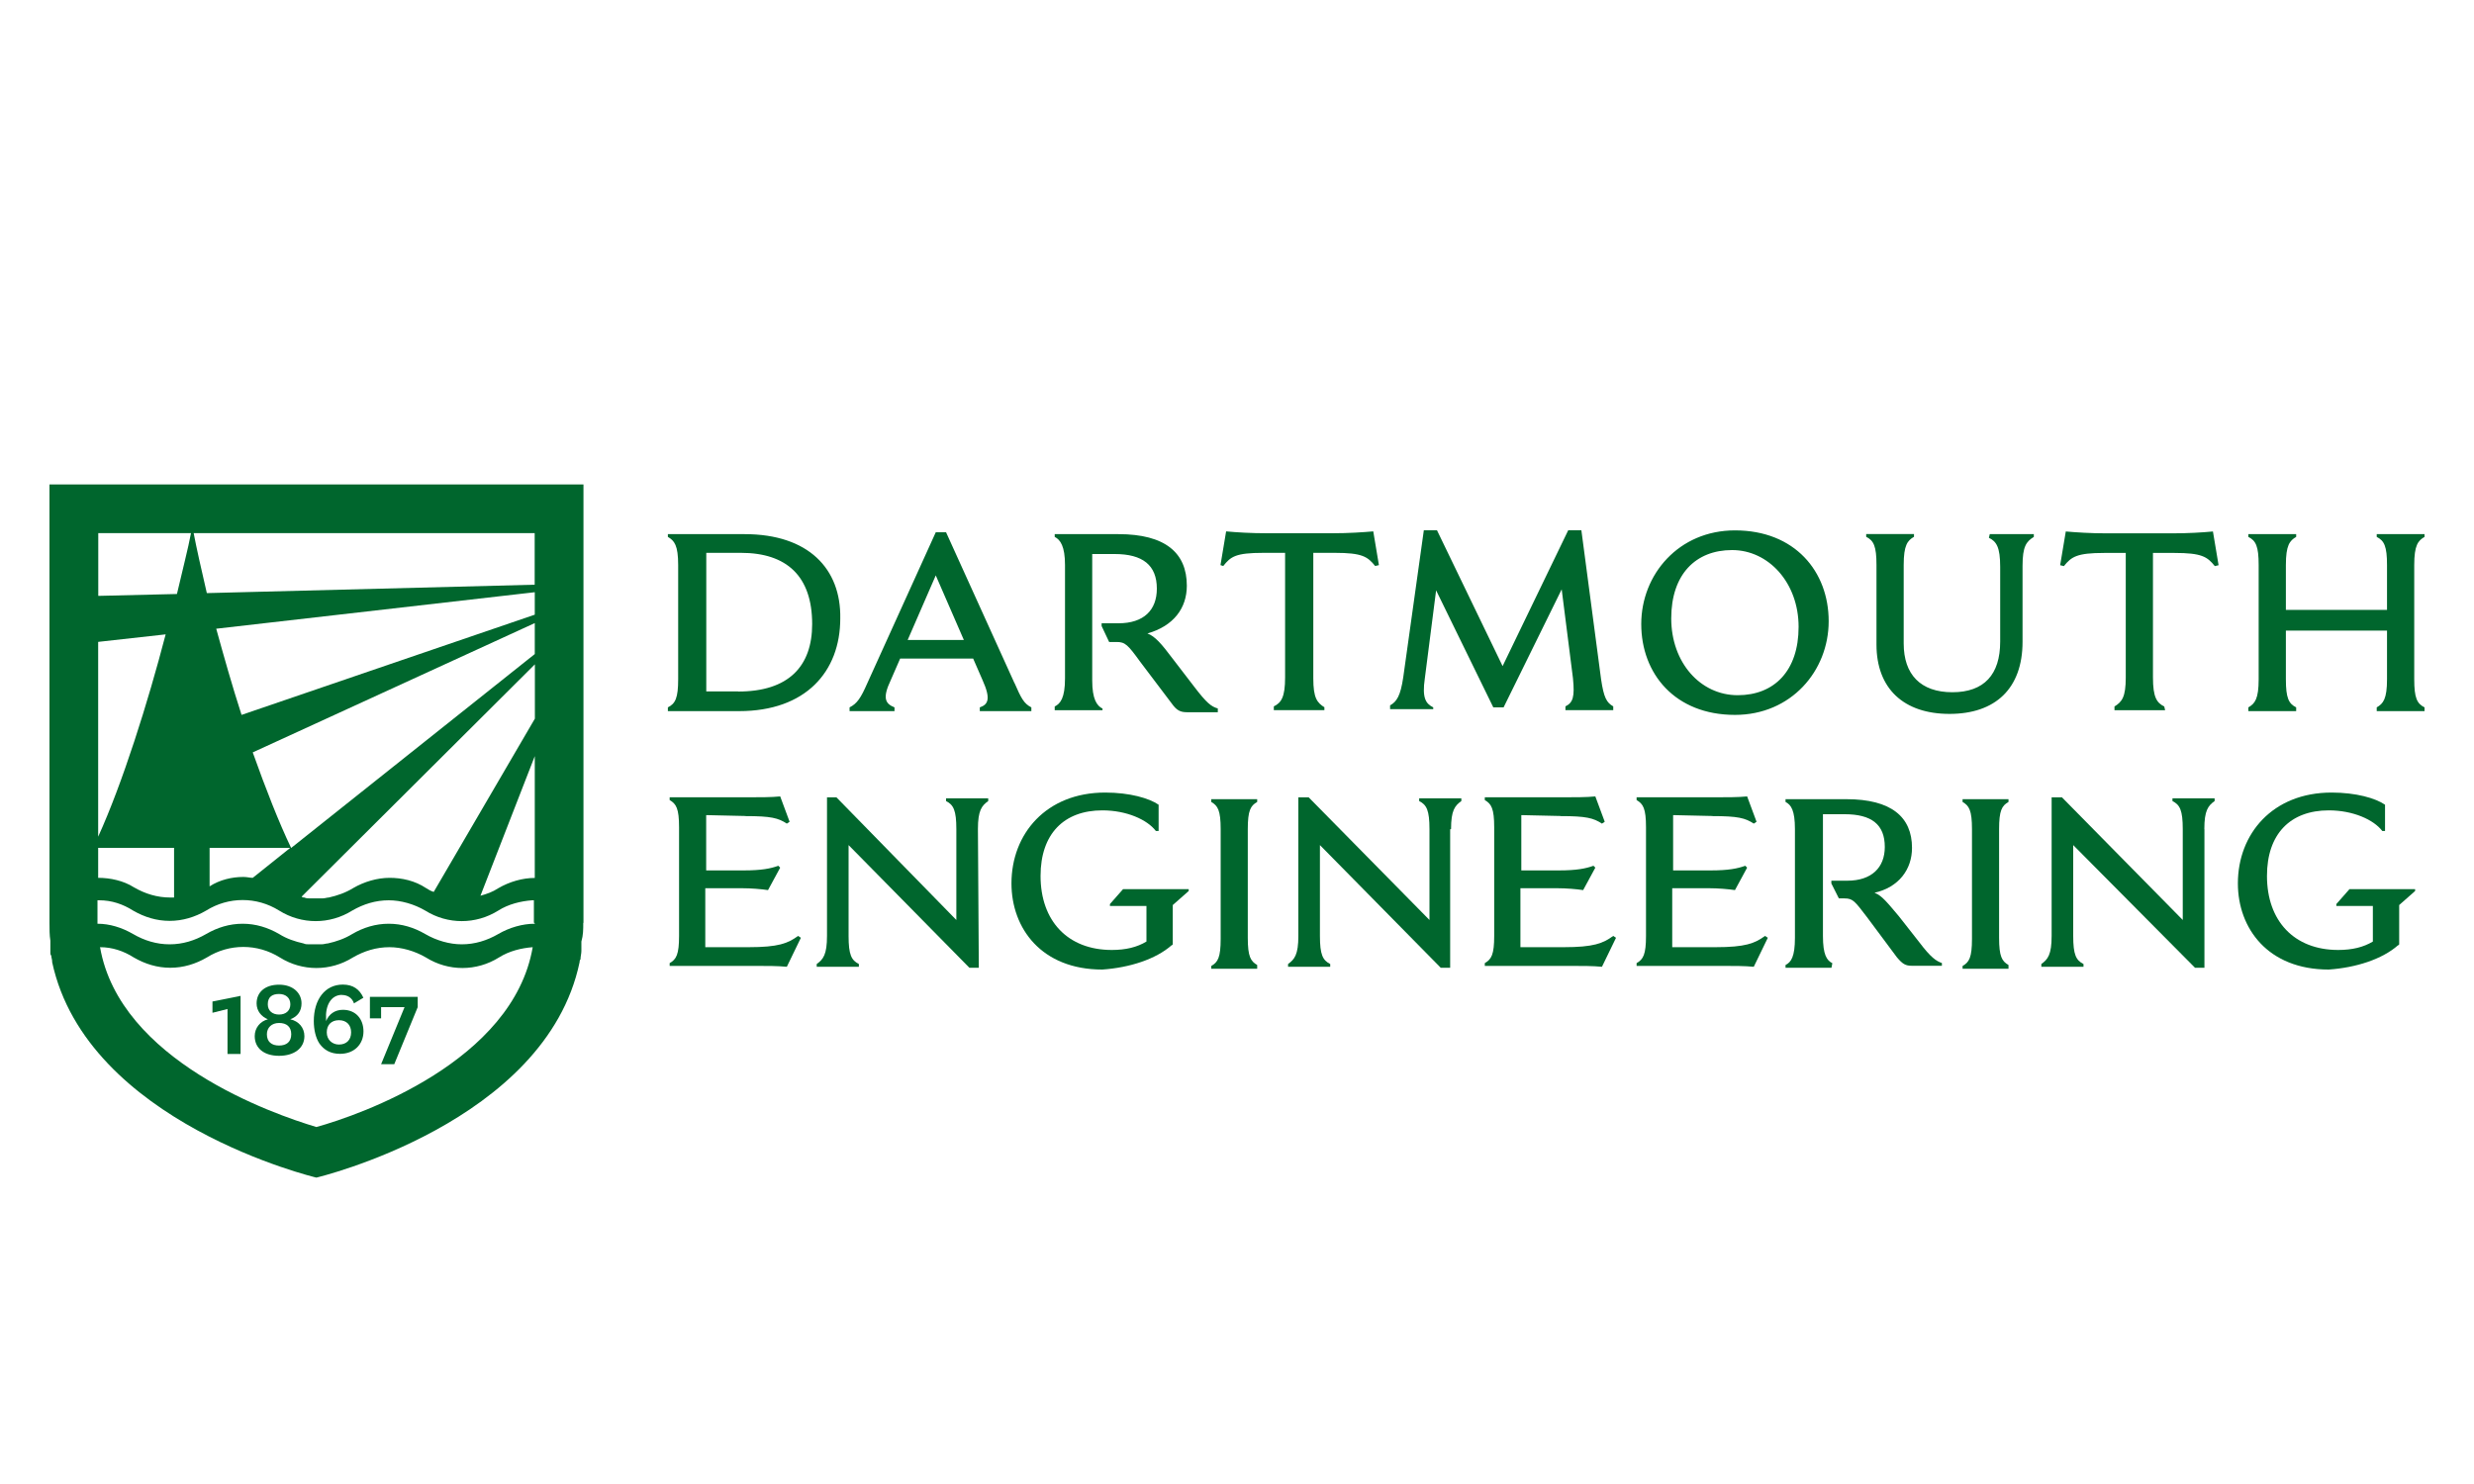
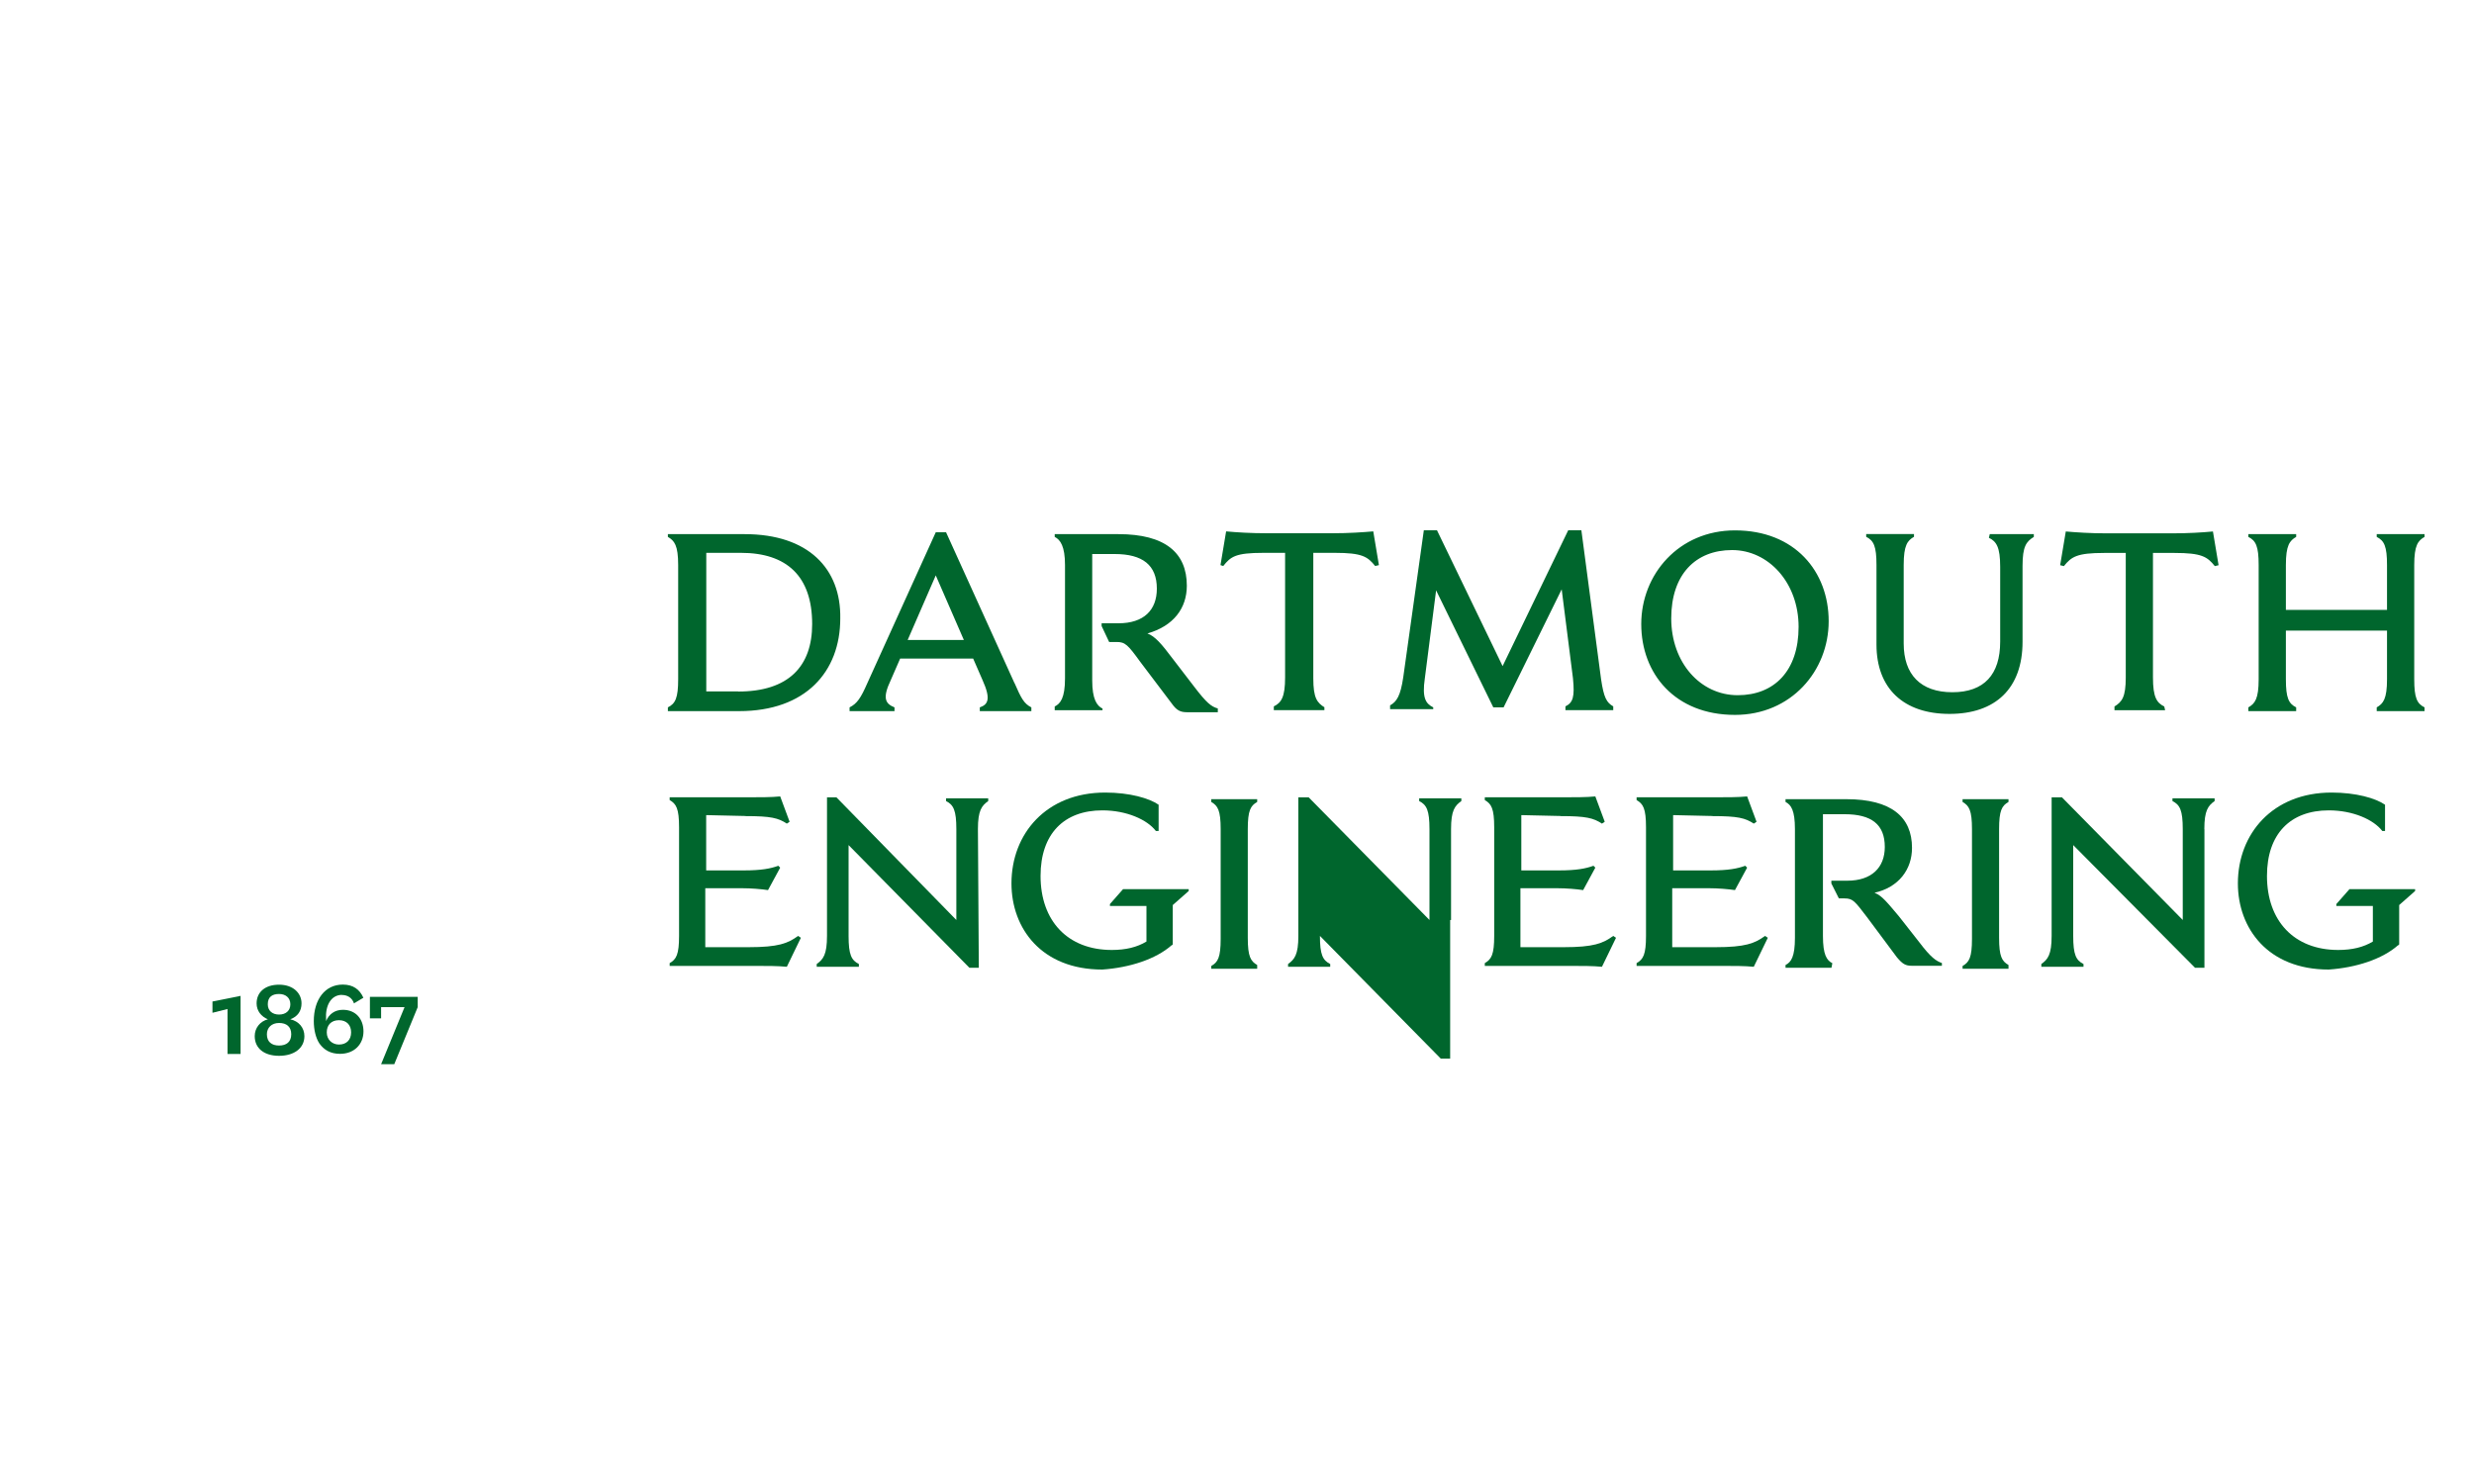
<svg xmlns="http://www.w3.org/2000/svg" id="Layer_1" data-name="Layer 1" viewBox="0 0 250 150">
  <path d="M75.25,53.99h-7.76v.28c.66.38,1.04.85,1.04,2.84v11.55c0,1.89-.28,2.46-1.04,2.84v.38h7.2c6.72,0,10.22-3.98,10.22-9.37.09-5.02-3.22-8.52-9.66-8.52M74.59,69.89h-3.22v-14.01h3.5c4.64,0,7.2,2.37,7.2,7.2,0,4.26-2.37,6.82-7.48,6.82M144.83,71.5c-.76-.38-1.14-.95-.85-2.93l1.14-8.9,5.78,11.83h1.04l5.87-11.93,1.14,8.99c.19,1.89,0,2.46-.76,2.84v.38h4.83v-.38c-.66-.38-.95-.85-1.23-2.75l-1.99-15.05h-1.33l-6.63,13.73-6.63-13.73h-1.33l-2.08,14.86c-.28,1.89-.66,2.46-1.33,2.84v.38h4.36v-.19h0ZM133.85,71.5c-.76-.47-1.14-.95-1.14-2.93v-12.69h2.18c2.75,0,3.31.38,4.07,1.33l.38-.09-.57-3.41c-1.04.09-2.46.19-4.17.19h-6.53c-1.7,0-3.12-.09-4.17-.19l-.57,3.41.28.09c.76-.95,1.23-1.33,4.07-1.33h2.18v12.59c0,1.99-.38,2.56-1.14,2.93v.38h5.11v-.28h0ZM111.41,71.79h-4.83v-.38c.57-.28,1.04-.85,1.04-2.84v-11.46c0-1.89-.47-2.56-1.04-2.84v-.28h6.44c4.73,0,6.91,1.89,6.91,5.21,0,2.27-1.33,4.07-3.98,4.83.76.28,1.42,1.04,2.56,2.56l2.18,2.84c1.23,1.61,1.7,1.99,2.37,2.18v.38h-3.12c-.66,0-1.04-.19-1.51-.85l-3.22-4.26c-1.23-1.7-1.51-1.99-2.37-1.99h-.76l-.76-1.61v-.28h1.7c2.56,0,3.88-1.33,3.88-3.5,0-2.37-1.42-3.5-4.26-3.5h-2.27v12.78c0,1.89.47,2.56,1.04,2.84v.19ZM102.51,69.04l-6.91-15.24h-1.04l-6.91,15.24c-.66,1.51-1.04,2.08-1.8,2.46v.38h4.54v-.38c-.95-.38-1.23-.95-.38-2.75l.95-2.18h7.38l.95,2.18c.85,1.89.57,2.46-.28,2.75v.38h5.21v-.38c-.76-.38-1.04-.95-1.7-2.46M91.72,64.69l2.84-6.53,2.84,6.53h-5.68ZM232.03,54.27c-.66.38-1.04.85-1.04,2.84v4.54h10.22v-4.54c0-1.89-.28-2.46-1.04-2.84v-.28h4.83v.28c-.66.38-1.04.85-1.04,2.84v11.55c0,1.89.28,2.46,1.04,2.84v.38h-4.83v-.38c.66-.38,1.04-.85,1.04-2.84v-4.92h-10.22v4.92c0,1.89.28,2.46,1.04,2.84v.38h-4.83v-.38c.66-.38,1.04-.85,1.04-2.84v-11.55c0-1.89-.28-2.46-1.04-2.84v-.28h4.83v.28ZM218.78,71.79h-5.11v-.38c.76-.47,1.14-.95,1.14-2.93v-12.59h-2.18c-2.75,0-3.31.38-4.07,1.33l-.38-.09.57-3.41c1.04.09,2.46.19,4.17.19h6.53c1.7,0,3.12-.09,4.17-.19l.57,3.41-.38.09c-.76-.95-1.33-1.33-4.07-1.33h-2.18v12.59c0,1.99.38,2.56,1.14,2.93l.09.38h0ZM201.07,53.99h4.45v.28c-.76.47-1.14.95-1.14,2.93v7.67c0,4.73-2.75,7.29-7.38,7.29s-7.38-2.56-7.38-7.01v-8.05c0-1.89-.28-2.46-1.04-2.84v-.28h4.83v.28c-.66.38-1.04.85-1.04,2.84v7.95c0,3.12,1.7,4.92,4.92,4.92s4.83-1.8,4.83-5.11v-7.57c0-1.99-.38-2.56-1.14-2.93l.09-.38h0ZM175.32,53.61c-5.68,0-9.47,4.45-9.47,9.47s3.41,9.18,9.47,9.18c5.68,0,9.47-4.45,9.47-9.47s-3.41-9.18-9.47-9.18M175.6,70.27c-3.79,0-6.72-3.31-6.72-7.76s2.46-6.91,6.15-6.91,6.72,3.31,6.72,7.76-2.46,6.91-6.15,6.91" style="fill: #00662d; stroke-width: 0px;" />
  <g>
    <path d="M75.34,82.49c2.56,0,3.31.19,4.17.76l.28-.19-.95-2.56c-.85.09-2.08.09-3.6.09h-7.57v.28c.66.38.95.85.95,2.75v10.98c0,1.89-.28,2.37-.95,2.75v.28h8.24c1.7,0,2.65,0,3.6.09l1.42-2.93-.28-.19c-1.04.76-1.99,1.14-5.02,1.14h-4.36v-5.96h3.69c.95,0,1.99.09,2.65.19l1.23-2.27-.19-.19c-.76.28-1.7.47-3.5.47h-3.79v-5.59l3.98.09h0Z" style="fill: #00662d; stroke-width: 0px;" />
    <path d="M173.05,82.49c2.56,0,3.31.19,4.17.76l.28-.19-.95-2.56c-.85.09-2.08.09-3.6.09h-7.57v.28c.66.38.95.85.95,2.75v10.98c0,1.89-.28,2.37-.95,2.75v.28h8.24c1.7,0,2.65,0,3.6.09l1.42-2.93-.28-.19c-1.04.76-1.99,1.14-5.02,1.14h-4.36v-5.96h3.69c.95,0,1.99.09,2.65.19l1.23-2.27-.19-.19c-.76.28-1.7.47-3.5.47h-3.79v-5.59l3.98.09h0Z" style="fill: #00662d; stroke-width: 0px;" />
    <path d="M157.71,82.49c2.56,0,3.31.19,4.17.76l.28-.19-.95-2.56c-.85.09-2.08.09-3.6.09h-7.57v.28c.66.38.95.85.95,2.75v10.98c0,1.89-.28,2.37-.95,2.75v.28h8.24c1.7,0,2.65,0,3.6.09l1.42-2.93-.28-.19c-1.04.76-1.99,1.14-5.02,1.14h-4.36v-5.96h3.69c.95,0,1.99.09,2.65.19l1.23-2.27-.19-.19c-.76.28-1.7.47-3.5.47h-3.79v-5.59l3.98.09h0Z" style="fill: #00662d; stroke-width: 0px;" />
    <path d="M98.82,83.81c0-1.89.38-2.37,1.04-2.84v-.28h-4.26v.28c.76.38,1.04.95,1.04,2.84v9.18l-12.12-12.4h-.95v14.01c0,1.89-.38,2.37-1.04,2.84v.28h4.26v-.28c-.76-.38-1.04-.95-1.04-2.84v-9.18l12.21,12.4h.95l-.09-14.01h0Z" style="fill: #00662d; stroke-width: 0px;" />
-     <path d="M146.63,83.81c0-1.89.38-2.37,1.04-2.84v-.28h-4.26v.28c.76.38,1.04.95,1.04,2.84v9.18l-12.21-12.4h-1.04v14.01c0,1.89-.38,2.37-1.04,2.84v.28h4.26v-.28c-.76-.38-1.04-.95-1.04-2.84v-9.18l12.21,12.4h.95v-14.01h.09Z" style="fill: #00662d; stroke-width: 0px;" />
+     <path d="M146.63,83.81c0-1.89.38-2.37,1.04-2.84v-.28h-4.26v.28c.76.38,1.04.95,1.04,2.84v9.18l-12.21-12.4h-1.04v14.01c0,1.89-.38,2.37-1.04,2.84v.28h4.26v-.28c-.76-.38-1.04-.95-1.04-2.84l12.21,12.4h.95v-14.01h.09Z" style="fill: #00662d; stroke-width: 0px;" />
    <path d="M222.75,83.81c0-1.89.38-2.37,1.04-2.84v-.28h-4.26v.28c.76.38,1.04.95,1.04,2.84v9.18l-12.21-12.4h-1.04v14.01c0,1.89-.38,2.37-1.04,2.84v.28h4.26v-.28c-.76-.38-1.04-.95-1.04-2.84v-9.18l12.31,12.4h.95v-14.01Z" style="fill: #00662d; stroke-width: 0px;" />
    <path d="M118.42,95.55l.09-.09v-3.98l1.61-1.42v-.19h-6.63l-1.33,1.51v.19h3.69v3.6c-.95.57-2.08.85-3.5.85-4.45,0-7.2-2.93-7.2-7.48,0-4.26,2.37-6.63,6.25-6.63,2.46,0,4.54.95,5.4,2.08h.28v-2.65c-.95-.66-2.93-1.23-5.4-1.23-5.96,0-9.47,4.17-9.47,9.18,0,4.54,3.03,8.71,9.18,8.71,2.75-.19,5.4-1.04,7.01-2.46" style="fill: #00662d; stroke-width: 0px;" />
    <path d="M242.35,95.55l.09-.09v-3.98l1.61-1.42v-.19h-6.63l-1.33,1.51v.19h3.69v3.6c-.95.57-2.08.85-3.5.85-4.45,0-7.2-2.93-7.2-7.48,0-4.26,2.37-6.63,6.25-6.63,2.46,0,4.54.95,5.4,2.08h.28v-2.65c-.95-.66-2.93-1.23-5.4-1.23-5.96,0-9.47,4.17-9.47,9.18,0,4.54,3.03,8.71,9.18,8.71,2.75-.19,5.4-1.04,7.01-2.46" style="fill: #00662d; stroke-width: 0px;" />
    <path d="M127.04,97.54c-.66-.38-.95-.85-.95-2.75v-10.98c0-1.89.28-2.37.95-2.75v-.28h-4.64v.28c.66.38.95.85.95,2.75v11.08c0,1.89-.28,2.37-.95,2.75v.28h4.64v-.38Z" style="fill: #00662d; stroke-width: 0px;" />
    <path d="M202.96,97.54c-.66-.38-.95-.85-.95-2.75v-10.98c0-1.89.28-2.37.95-2.75v-.28h-4.64v.28c.66.38.95.85.95,2.75v11.08c0,1.89-.28,2.37-.95,2.75v.28h4.64v-.38Z" style="fill: #00662d; stroke-width: 0px;" />
    <path d="M185.07,97.82h-4.64v-.28c.57-.28.95-.85.95-2.75v-10.98c0-1.89-.38-2.46-.95-2.75v-.28h6.15c4.54,0,6.63,1.8,6.63,4.92,0,2.18-1.33,3.98-3.79,4.54.76.28,1.33,1.04,2.46,2.37l2.08,2.65c1.14,1.51,1.7,1.89,2.27,2.08v.28h-3.03c-.66,0-.95-.19-1.51-.85l-3.03-4.07c-1.23-1.61-1.42-1.89-2.27-1.89h-.57l-.76-1.51v-.28h1.61c2.46,0,3.79-1.33,3.79-3.41,0-2.27-1.33-3.31-4.07-3.31h-2.18v12.31c0,1.89.38,2.46.95,2.75l-.09.47h0Z" style="fill: #00662d; stroke-width: 0px;" />
  </g>
  <g>
-     <path d="M58.96,93.28v-44.31H5v44.31c0,.66,0,1.23.09,1.8h0v.38h0v.85c0,.09,0,.19.09.28,0,.19.09.38.09.57h0v.09h0c3.5,16.28,26.7,21.78,26.7,21.78,0,0,23.2-5.49,26.6-21.78h0c0-.09,0-.19.09-.28,0-.28.09-.57.09-.85v-.76h0v-.19h0c.19-.66.19-1.23.19-1.89ZM54.04,93.37h0c-1.23,0-2.56.38-3.69,1.04-1.14.66-2.37,1.04-3.69,1.04-1.23,0-2.56-.38-3.69-1.04s-2.37-1.04-3.69-1.04-2.56.38-3.69,1.04h0c-.76.47-1.61.76-2.46.95-.19,0-.38.09-.66.09h-1.23c-.19,0-.38,0-.57-.09-.85-.19-1.7-.47-2.46-.95-1.14-.66-2.37-1.04-3.69-1.04s-2.56.38-3.69,1.04c-1.14.66-2.37,1.04-3.69,1.04s-2.56-.38-3.69-1.04h0c-1.14-.66-2.37-1.04-3.6-1.04h0v-2.37h.19c1.23,0,2.37.38,3.41,1.04h0c1.14.66,2.37,1.04,3.69,1.04s2.56-.38,3.69-1.04c2.27-1.42,5.11-1.42,7.38,0h0c2.27,1.42,5.11,1.42,7.38,0h0c1.14-.66,2.37-1.04,3.69-1.04,1.23,0,2.56.38,3.69,1.04,2.27,1.42,5.11,1.42,7.38,0h0c1.04-.66,2.27-.95,3.41-1.04h.19v2.27c.09,0,.09.09.09.09ZM43.82,90.15c-.28-.09-.47-.19-.76-.38-1.14-.76-2.46-1.04-3.69-1.04s-2.56.38-3.69,1.04h0c-.76.47-1.61.76-2.46.95-.19,0-.38.09-.66.09h-1.23c-.19,0-.38,0-.57-.09-.09,0-.19,0-.28-.09l23.57-23.48v5.49l-10.22,17.51ZM54.04,76.43v12.31h0c-1.23,0-2.56.38-3.69,1.04-.57.38-1.14.57-1.8.76l5.49-14.11ZM54.04,66.11l-24.62,19.6c-1.23-2.56-2.56-5.96-3.88-9.66l28.5-13.07v3.12ZM21.19,85.7h8.14l-3.79,3.03c-.28,0-.57-.09-.95-.09-1.14,0-2.37.28-3.41.95v-3.88ZM54.04,62.13l-29.63,10.13c-.95-2.93-1.8-5.96-2.56-8.71l32.19-3.69v2.27h0ZM9.92,84.57v-19.69l6.82-.76c-1.8,6.91-4.36,15.05-6.82,20.45ZM9.92,85.7h7.67v5.02h-.38c-1.33,0-2.56-.38-3.69-1.04h0c-1.04-.66-2.37-.95-3.6-.95h0v-3.03ZM54.04,59.1l-33.14.85c-.57-2.46-1.04-4.54-1.33-6.06h34.46v5.21ZM19.3,53.89c-.28,1.51-.85,3.69-1.42,6.15l-7.95.19v-6.34h9.37ZM31.98,113.92c-4.45-1.33-19.88-6.72-21.87-18.18h0c1.23,0,2.37.38,3.41,1.04h0c1.14.66,2.37,1.04,3.69,1.04s2.56-.38,3.69-1.04c2.27-1.42,5.11-1.42,7.38,0h0c2.27,1.42,5.11,1.42,7.38,0h0c1.14-.66,2.37-1.04,3.69-1.04,1.23,0,2.56.38,3.69,1.04,2.27,1.42,5.11,1.42,7.38,0h0c1.04-.66,2.27-.95,3.41-1.04h0c-1.99,11.55-17.42,16.95-21.87,18.18Z" style="fill: #00662d; stroke-width: 0px;" />
    <polygon points="21.47 102.37 22.99 101.99 22.99 106.53 24.31 106.53 24.31 100.66 21.47 101.23 21.47 102.37" style="fill: #00662d; stroke-width: 0px;" />
    <polygon points="37.38 102.93 38.51 102.93 38.51 101.8 40.88 101.8 38.51 107.57 39.84 107.57 42.21 101.8 42.21 100.76 37.38 100.76 37.38 102.93" style="fill: #00662d; stroke-width: 0px;" />
    <path d="M29.33,103.03h0c.76-.28,1.14-.85,1.14-1.61,0-1.04-.85-1.89-2.27-1.89s-2.27.76-2.27,1.89c0,.76.47,1.33,1.14,1.61h0c-.76.19-1.33.85-1.33,1.7,0,1.23.95,1.99,2.46,1.99s2.56-.76,2.56-1.99c0-.85-.57-1.51-1.42-1.7ZM28.2,100.47c.66,0,1.14.38,1.14,1.04s-.47,1.04-1.14,1.04-1.14-.38-1.14-1.04c0-.76.47-1.04,1.14-1.04ZM28.2,105.68c-.76,0-1.23-.38-1.23-1.14,0-.66.47-1.14,1.23-1.14s1.23.38,1.23,1.14-.47,1.14-1.23,1.14Z" style="fill: #00662d; stroke-width: 0px;" />
    <path d="M34.54,100.57c.57,0,1.04.28,1.23.85l.95-.57c-.38-.85-1.04-1.33-2.08-1.33-1.8,0-2.93,1.51-2.93,3.69,0,.85.19,1.7.57,2.27.47.66,1.14,1.04,2.08,1.04,1.42,0,2.37-.95,2.37-2.27,0-1.23-.76-2.18-2.08-2.18-.85,0-1.42.47-1.7,1.14h0v-.19c-.09-1.33.47-2.46,1.61-2.46ZM34.25,103.12c.76,0,1.23.47,1.23,1.23s-.47,1.23-1.23,1.23c-.66,0-1.23-.47-1.23-1.23,0-.76.47-1.23,1.23-1.23Z" style="fill: #00662d; stroke-width: 0px;" />
  </g>
</svg>